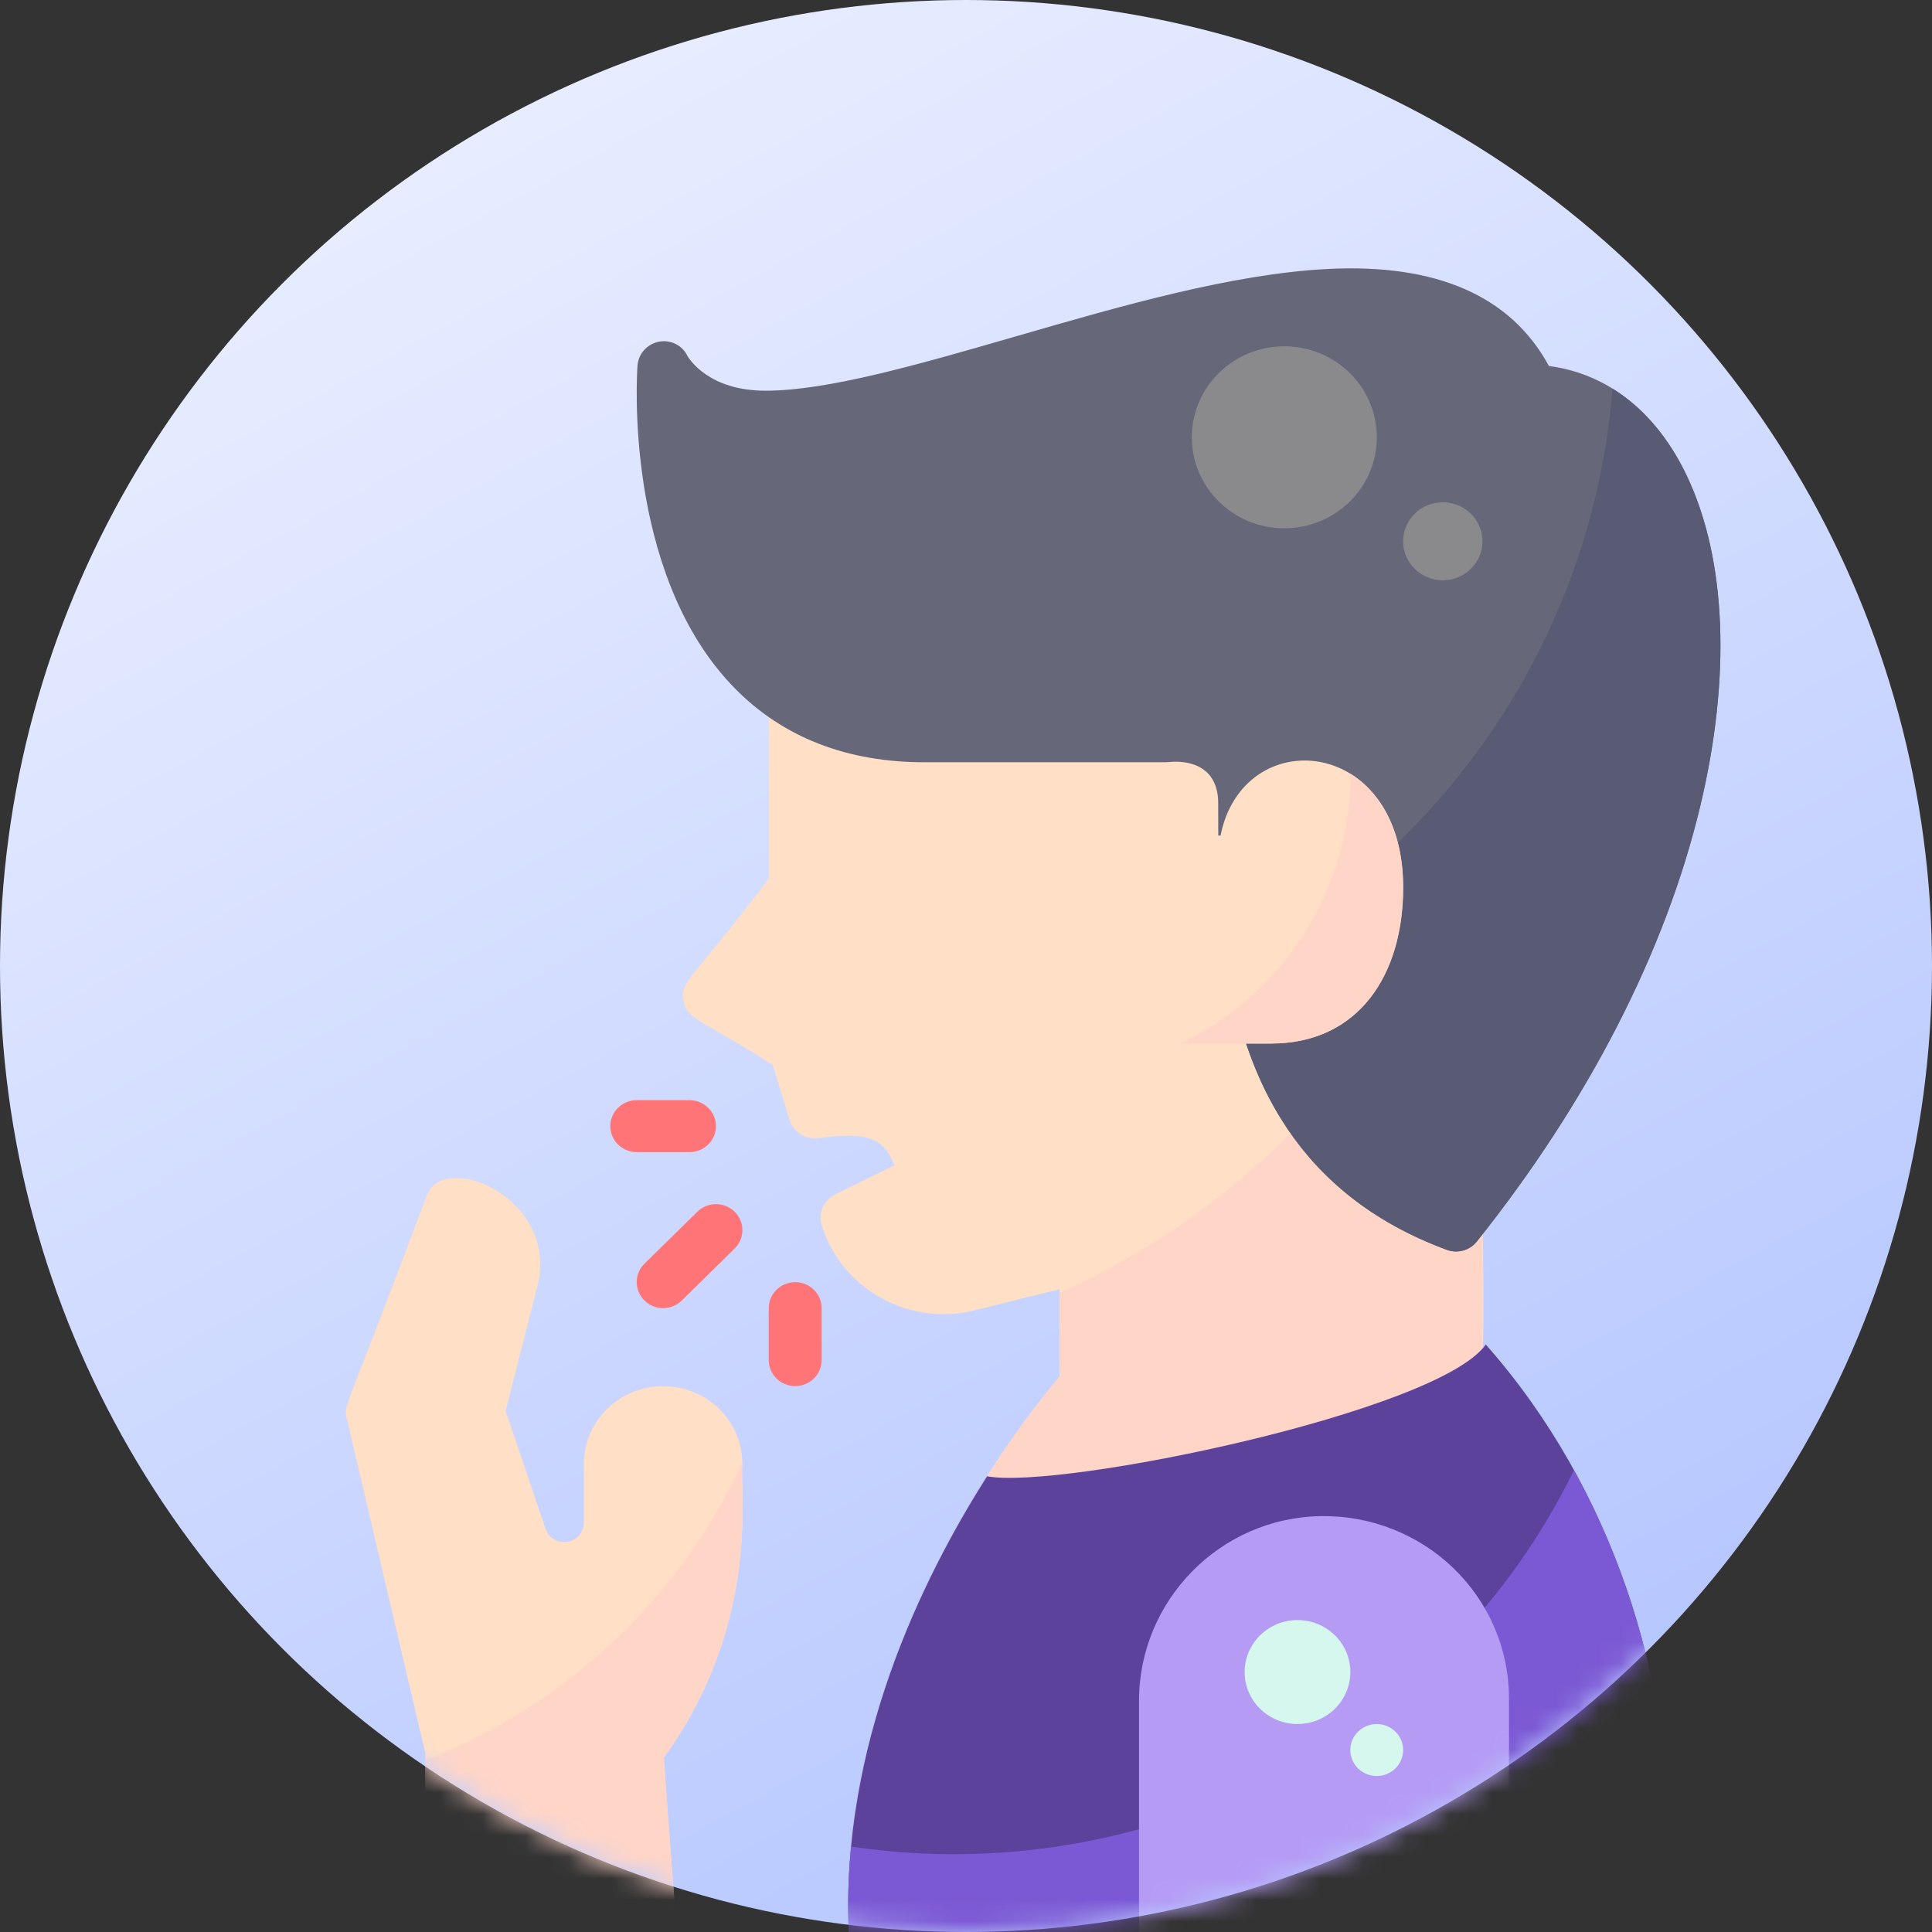
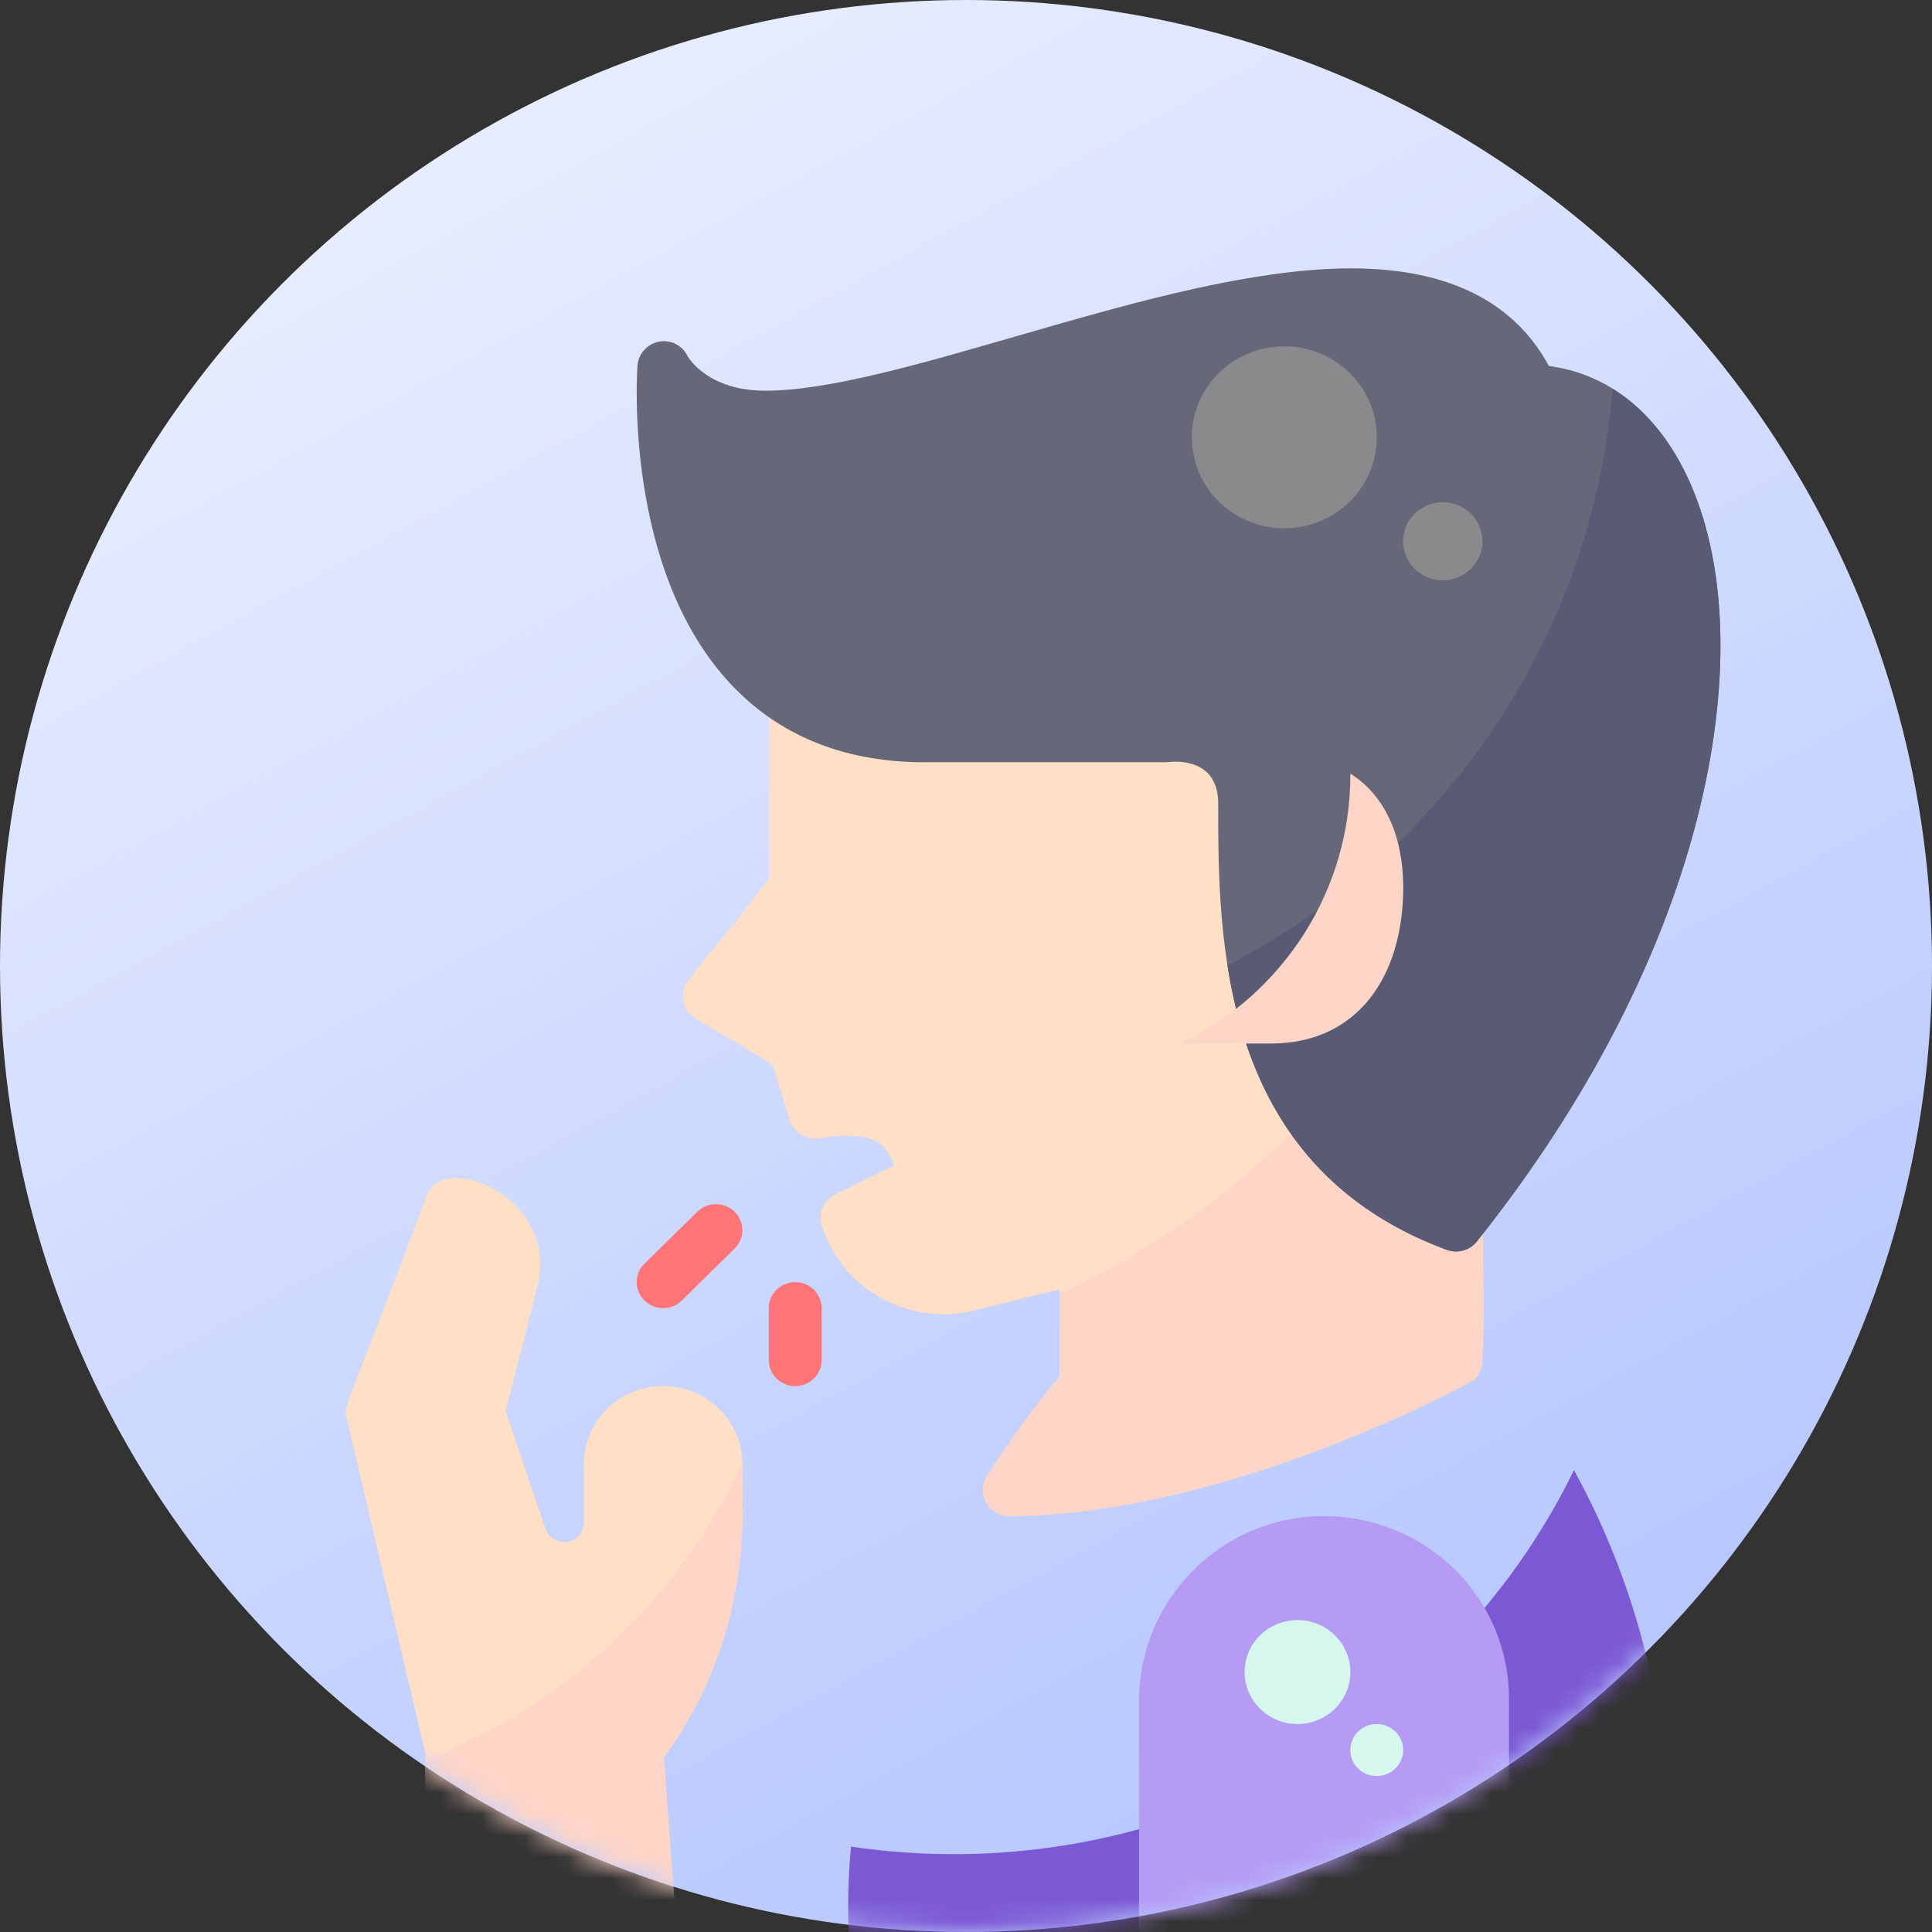
<svg xmlns="http://www.w3.org/2000/svg" width="90" height="90" viewBox="0 0 90 90" fill="none">
  <rect x="0" y="0" width="90" height="90" fill="#333333" stroke="none" />
  <circle cx="45" cy="45" r="45" fill="url(#paint0_linear_2736_2547)" />
  <mask id="mask0_2736_2547" style="mask-type:alpha" maskUnits="userSpaceOnUse" x="0" y="0" width="90" height="90">
    <circle cx="45" cy="45" r="45" fill="url(#paint1_linear_2736_2547)" />
  </mask>
  <g mask="url(#mask0_2736_2547)">
    <g clip-path="url(#clip0_2736_2547)">
      <path d="M45.981 68.77C47.002 67.15 48.131 65.599 49.359 64.124V60.066C45.614 60.941 45.128 61.221 43.939 61.221C42.669 61.214 41.434 60.808 40.415 60.062C39.396 59.315 38.647 58.268 38.277 57.073C38.193 56.8 38.211 56.506 38.326 56.245C38.441 55.983 38.646 55.769 38.906 55.642L41.666 54.285C41.244 53.288 40.84 52.634 38.135 53.018C37.843 53.059 37.546 52.996 37.298 52.84C37.049 52.684 36.866 52.445 36.781 52.167L36.002 49.618C32.714 47.489 32.001 47.53 31.834 46.622C31.663 45.692 32.273 45.62 35.816 40.931V31.875H69.056C68.814 64.197 69.629 63.758 68.423 64.418C67.963 64.669 57.047 70.573 47.03 70.624C46.81 70.625 46.593 70.568 46.403 70.459C46.212 70.349 46.055 70.191 45.948 70.002C45.841 69.812 45.787 69.598 45.793 69.382C45.799 69.165 45.864 68.954 45.981 68.77Z" fill="#FFDFC5" />
      <path d="M49.359 60.221V64.125C48.131 65.599 47.002 67.151 45.981 68.77C45.864 68.954 45.799 69.165 45.793 69.382C45.788 69.599 45.841 69.813 45.949 70.002C46.056 70.192 46.213 70.349 46.403 70.459C46.593 70.568 46.81 70.625 47.03 70.624C57.047 70.573 67.964 64.67 68.423 64.418C68.615 64.313 68.775 64.16 68.886 63.974C68.998 63.788 69.056 63.576 69.056 63.36V37.408C67.679 42.401 65.2 47.033 61.795 50.976C58.391 54.919 54.145 58.075 49.359 60.221Z" fill="#FFD5C7" />
-       <path d="M77.647 90H39.538C39.163 81.363 42.886 73.635 45.983 68.77C49.361 69.414 66.996 65.781 69.213 62.633C75.214 69.414 77.813 78.335 77.676 85.647L77.647 90Z" fill="#5C429A" />
      <path d="M73.321 68.484C70.357 74.569 65.485 79.557 59.422 82.714C53.36 85.871 46.427 87.03 39.645 86.021C39.517 87.344 39.481 88.673 39.537 90H77.647L77.676 85.647C77.777 80.297 76.41 74.088 73.321 68.484Z" fill="#7C59D4" />
      <path d="M67.827 58.299C67.68 58.299 67.533 58.273 67.395 58.222C56.748 54.288 56.748 43.712 56.748 37.394C56.748 36.96 56.65 36.358 56.186 35.946C55.778 35.584 55.148 35.426 54.413 35.502C54.37 35.506 54.328 35.508 54.285 35.508H42.8C39.181 35.448 36.224 34.212 34.01 31.834C29.069 26.525 29.669 17.426 29.697 17.041C29.714 16.771 29.821 16.515 30.002 16.311C30.183 16.108 30.427 15.969 30.697 15.917C30.962 15.866 31.236 15.904 31.476 16.024C31.716 16.144 31.908 16.339 32.022 16.579C32.107 16.726 33.026 18.201 35.66 18.201C38.566 18.201 42.813 16.973 47.309 15.673C52.262 14.241 57.383 12.76 61.844 12.53C66.925 12.27 70.389 13.789 72.154 17.049C74.919 17.412 77.188 19.217 78.595 22.2C80.426 26.082 80.643 31.536 79.203 37.556C77.587 44.315 73.988 51.327 68.796 57.836C68.681 57.98 68.534 58.097 68.366 58.177C68.198 58.258 68.014 58.299 67.827 58.299Z" fill="#66687A" />
      <path d="M78.595 22.199C77.731 20.369 76.542 18.985 75.115 18.102C74.673 23.706 72.797 29.108 69.661 33.807C66.525 38.505 62.231 42.346 57.18 44.973C58.005 50.196 60.407 55.639 67.395 58.221C67.64 58.312 67.908 58.323 68.16 58.254C68.412 58.184 68.635 58.038 68.796 57.835C73.988 51.326 77.587 44.314 79.203 37.556C80.643 31.535 80.427 26.082 78.595 22.199Z" fill="#585B73" />
-       <path d="M59.206 48.612H54.281V38.924H56.858C57.902 33.664 65.361 34.237 65.361 41.346C65.361 45.433 63.268 48.612 59.206 48.612Z" fill="#FFDFC5" />
      <path d="M59.828 24.609C62.208 24.609 64.137 22.712 64.137 20.371C64.137 18.03 62.208 16.133 59.828 16.133C57.449 16.133 55.52 18.03 55.52 20.371C55.52 22.712 57.449 24.609 59.828 24.609Z" fill="#8A8A8C" />
      <path d="M67.21 27.031C68.23 27.031 69.057 26.218 69.057 25.215C69.057 24.212 68.23 23.398 67.21 23.398C66.19 23.398 65.363 24.212 65.363 25.215C65.363 26.218 66.19 27.031 67.21 27.031Z" fill="#8A8A8C" />
      <path d="M70.294 90H53.059V79.23C53.059 74.578 56.813 70.697 61.543 70.626C62.685 70.61 63.82 70.817 64.88 71.236C65.941 71.654 66.906 72.276 67.72 73.064C68.534 73.853 69.181 74.792 69.623 75.829C70.065 76.865 70.293 77.978 70.294 79.101V90Z" fill="#B59BF4" />
      <path d="M62.903 36.04C62.903 36.065 62.904 36.089 62.904 36.114C62.905 38.715 62.164 41.265 60.766 43.474C59.369 45.683 57.37 47.463 54.996 48.611H59.211C63.274 48.611 65.367 45.433 65.367 41.346C65.367 38.649 64.293 36.894 62.903 36.04Z" fill="#FFD5C7" />
      <path d="M60.443 80.312C61.803 80.312 62.905 79.228 62.905 77.891C62.905 76.553 61.803 75.469 60.443 75.469C59.083 75.469 57.98 76.553 57.98 77.891C57.98 79.228 59.083 80.312 60.443 80.312Z" fill="#D5F7ED" />
      <path d="M64.133 82.734C64.813 82.734 65.365 82.192 65.365 81.523C65.365 80.855 64.813 80.312 64.133 80.312C63.453 80.312 62.902 80.855 62.902 81.523C62.902 82.192 63.453 82.734 64.133 82.734Z" fill="#D5F7ED" />
-       <path d="M32.121 53.672H29.661C29.334 53.672 29.021 53.544 28.79 53.317C28.559 53.09 28.43 52.782 28.43 52.461C28.43 52.14 28.559 51.832 28.79 51.605C29.021 51.378 29.334 51.25 29.661 51.25H32.121C32.448 51.25 32.761 51.378 32.992 51.605C33.223 51.832 33.352 52.14 33.352 52.461C33.352 52.782 33.223 53.09 32.992 53.317C32.761 53.544 32.448 53.672 32.121 53.672Z" fill="#FF7577" />
      <path d="M37.044 64.57C36.717 64.57 36.404 64.443 36.173 64.216C35.942 63.989 35.812 63.681 35.812 63.359V60.938C35.812 60.616 35.942 60.308 36.173 60.081C36.404 59.854 36.717 59.727 37.044 59.727C37.37 59.727 37.683 59.854 37.914 60.081C38.145 60.308 38.275 60.616 38.275 60.938V63.359C38.275 63.681 38.145 63.989 37.914 64.216C37.683 64.443 37.37 64.57 37.044 64.57Z" fill="#FF7577" />
      <path d="M30.891 60.938C30.648 60.938 30.41 60.867 30.207 60.733C30.005 60.6 29.847 60.411 29.754 60.19C29.661 59.969 29.636 59.725 29.684 59.49C29.731 59.255 29.849 59.04 30.021 58.87L32.483 56.449C32.714 56.221 33.027 56.094 33.354 56.094C33.68 56.094 33.993 56.221 34.224 56.448C34.455 56.675 34.585 56.983 34.585 57.305C34.585 57.626 34.455 57.934 34.224 58.161L31.762 60.583C31.648 60.696 31.512 60.785 31.363 60.846C31.213 60.907 31.053 60.938 30.891 60.938Z" fill="#FF7577" />
      <path d="M19.811 81.662V90.001H31.537C31.364 87.924 31.158 85.273 30.922 81.877C35.486 75.577 34.439 69.373 34.585 68.204C34.585 67.24 34.196 66.316 33.503 65.635C32.811 64.954 31.871 64.571 30.892 64.571C29.912 64.571 28.973 64.954 28.28 65.635C27.587 66.316 27.198 67.24 27.198 68.204V70.936C27.198 71.15 27.121 71.357 26.98 71.52C26.839 71.683 26.644 71.791 26.43 71.825C26.215 71.859 25.995 71.817 25.809 71.707C25.623 71.596 25.484 71.424 25.415 71.221L23.555 65.733L25.034 59.912C26.071 55.833 20.688 53.575 19.89 55.669C16.081 65.86 16 65.416 16.149 66.054L19.811 81.662Z" fill="#FFDFC5" />
      <path d="M34.586 68.204C34.586 68.177 34.584 68.15 34.584 68.123C31.669 74.454 26.375 79.429 19.812 82.004V90.001H31.538C31.366 87.924 31.159 85.274 30.924 81.877C35.488 75.577 34.44 69.373 34.586 68.204Z" fill="#FFD5C7" />
    </g>
  </g>
  <defs>
    <linearGradient id="paint0_linear_2736_2547" x1="20" y1="6.25" x2="64.375" y2="87.5" gradientUnits="userSpaceOnUse">
      <stop stop-color="#E8EDFF" />
      <stop offset="1" stop-color="#B5C6FF" />
    </linearGradient>
    <linearGradient id="paint1_linear_2736_2547" x1="20" y1="6.25" x2="64.375" y2="87.5" gradientUnits="userSpaceOnUse">
      <stop stop-color="#E8EDFF" />
      <stop offset="1" stop-color="#B5C6FF" />
    </linearGradient>
    <clipPath id="clip0_2736_2547">
      <rect width="78.792" height="77.5" fill="white" transform="translate(8.73 12.5)" />
    </clipPath>
  </defs>
</svg>